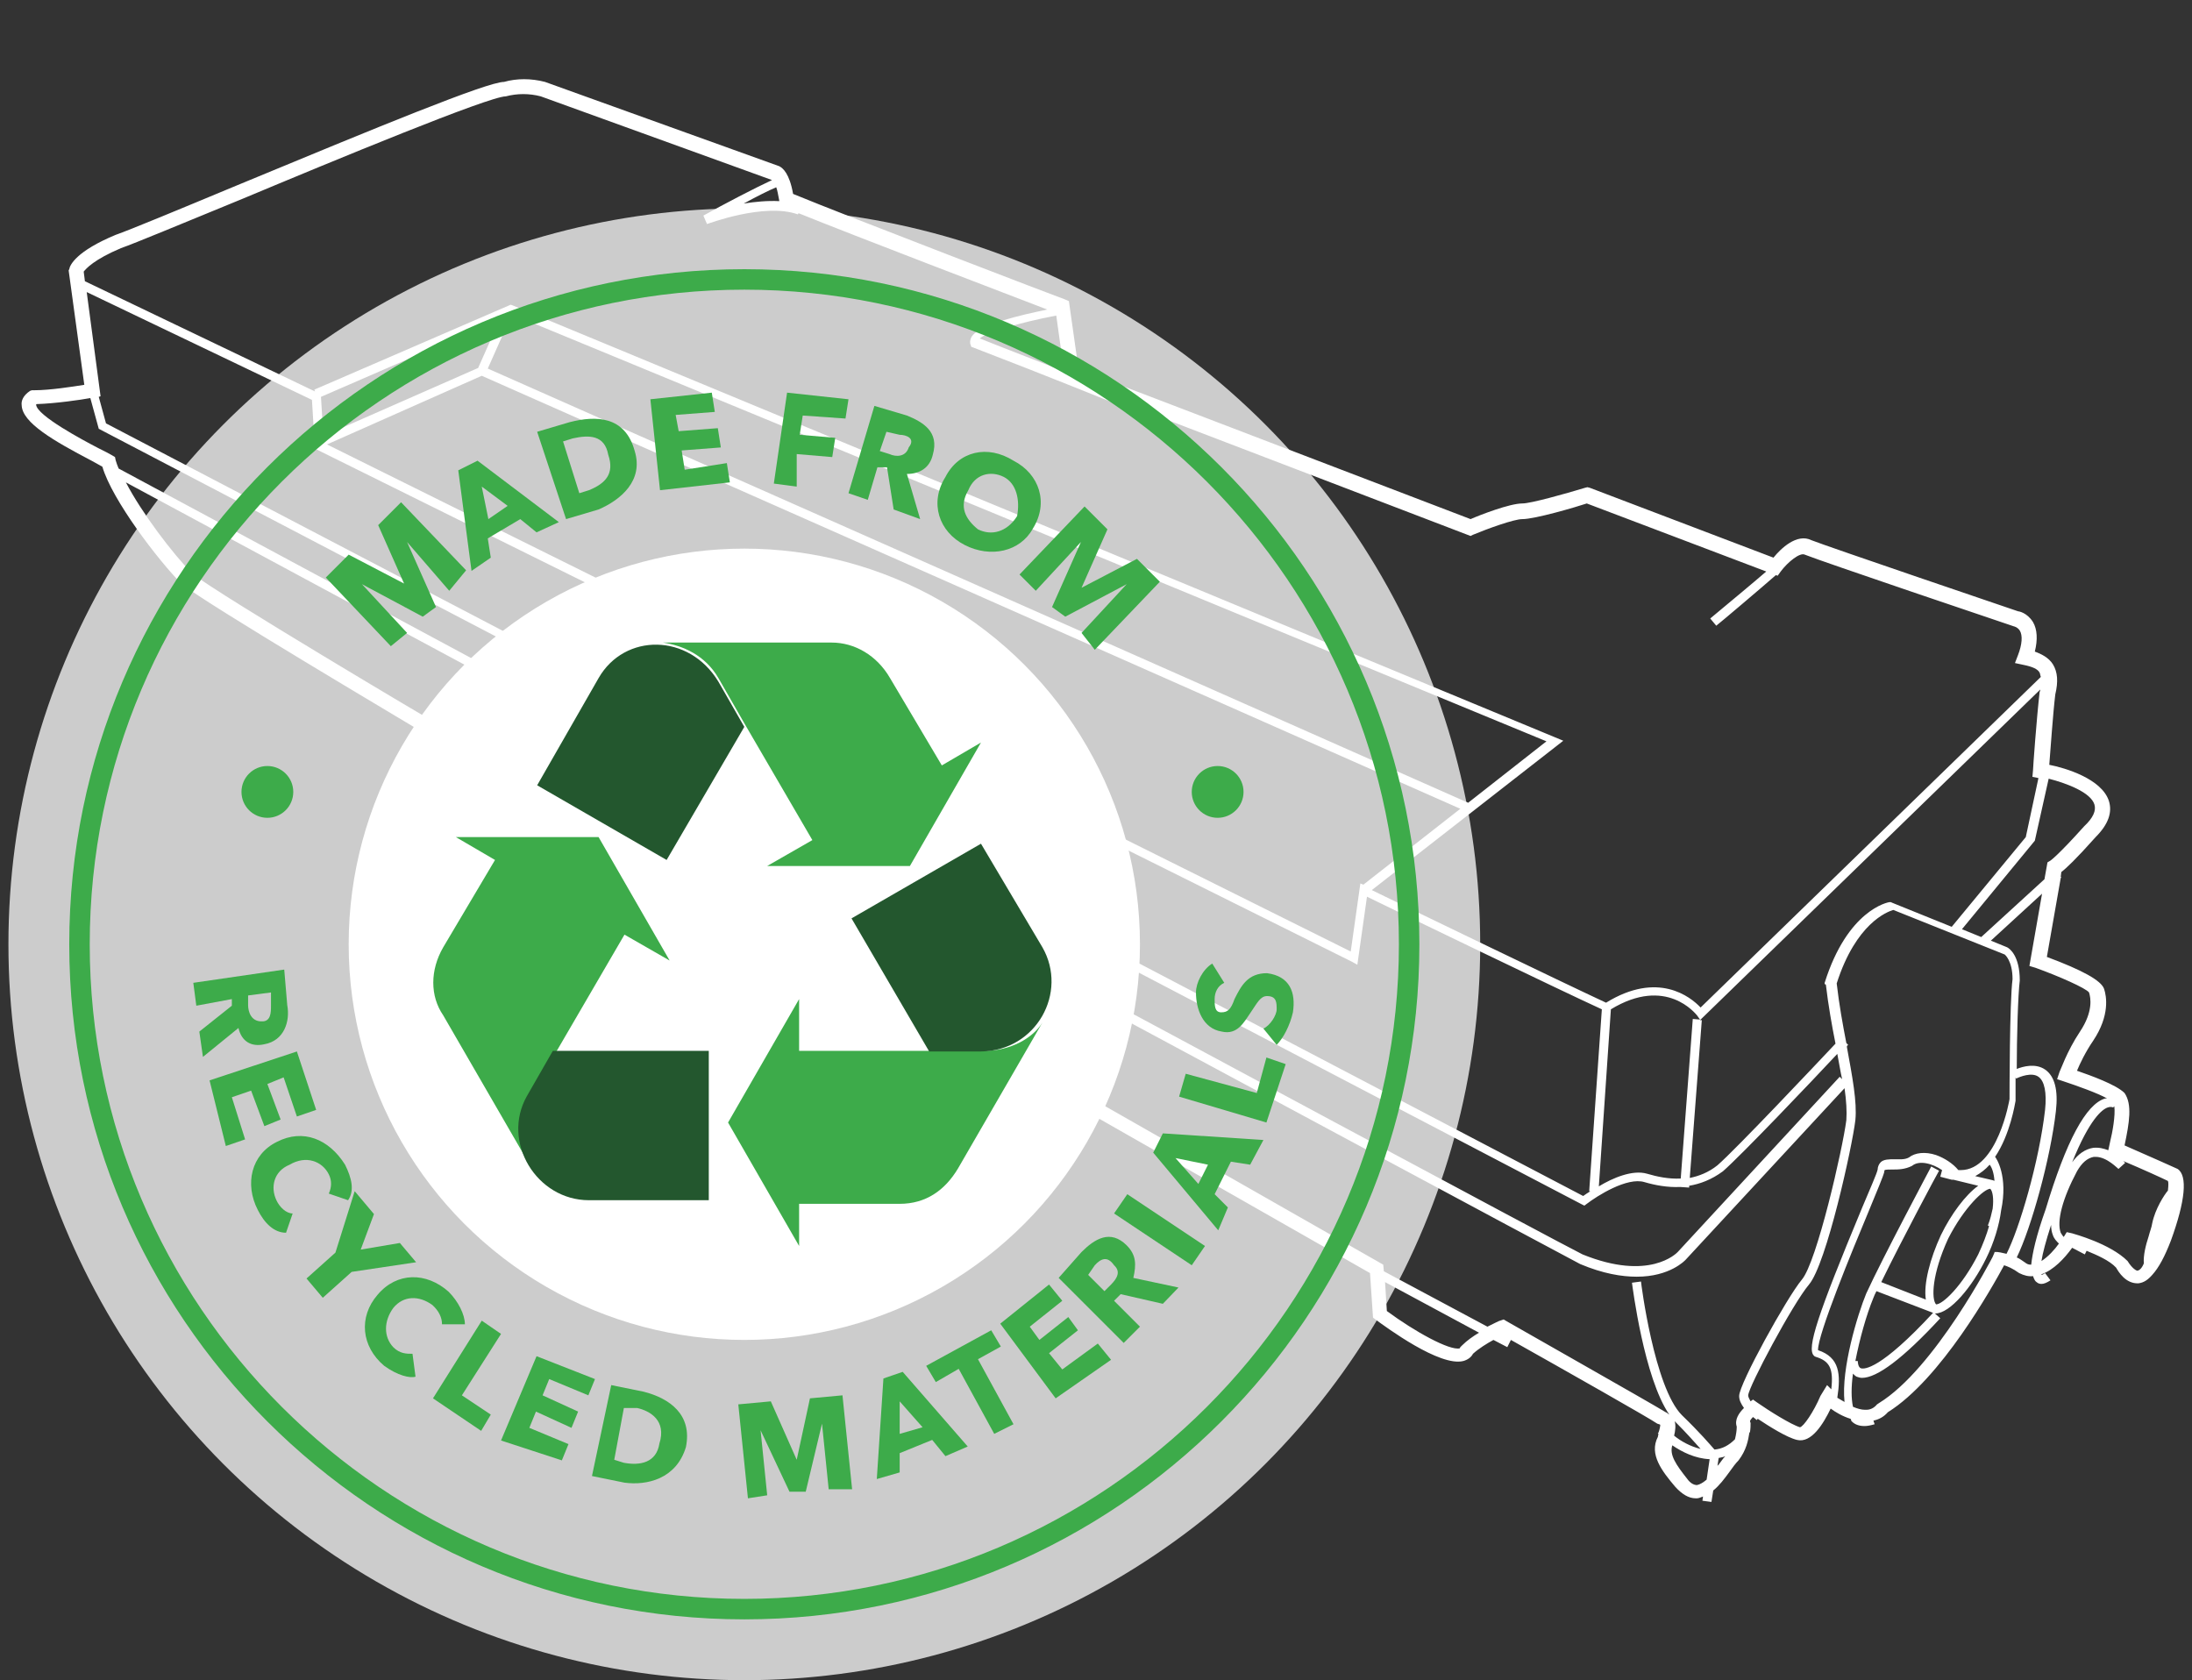
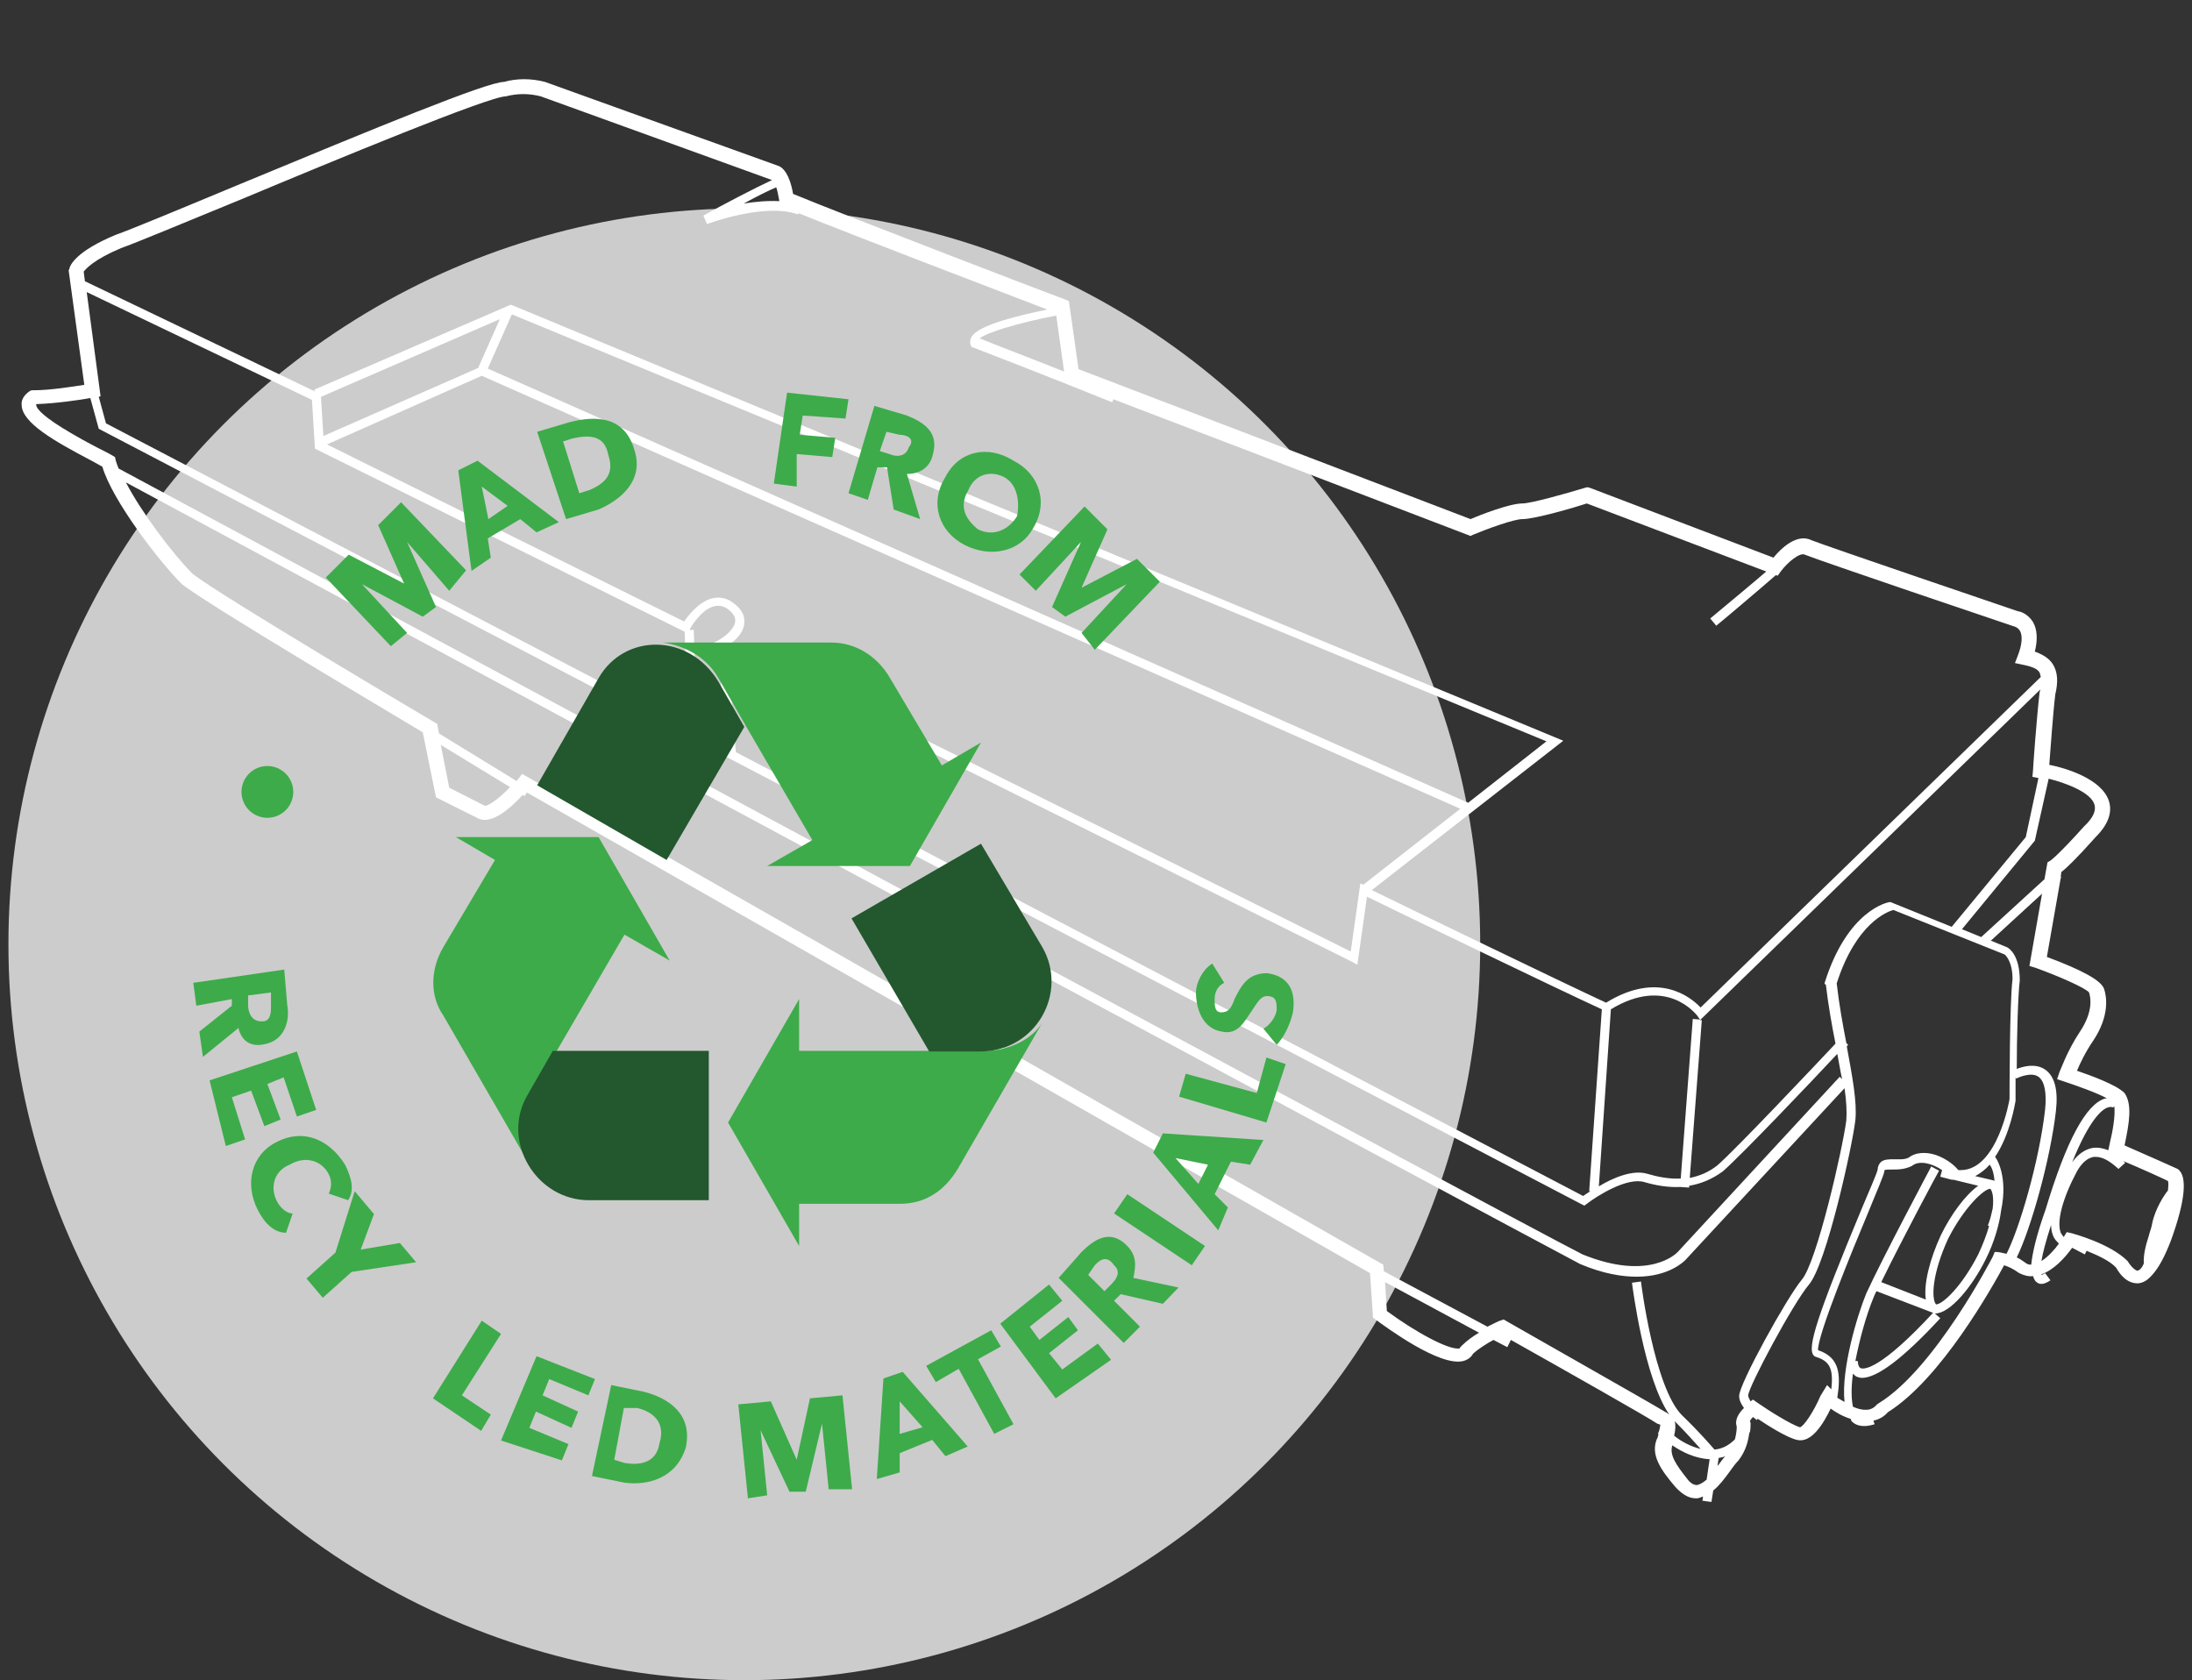
<svg xmlns="http://www.w3.org/2000/svg" version="1.1" id="圖層_1" x="0px" y="0px" viewBox="0 0 364 279" style="enable-background:new 0 0 364 279;" xml:space="preserve">
  <rect x="0" y="0" width="364" height="279" fill="#333333" stroke="none" />
  <style type="text/css">
	.st0{fill:#FFFFFF;}
	.st1{opacity:0.75;enable-background:new    ;}
	.st2{fill:#3DAB4A;}
	.st3{fill:#23572E;}
</style>
  <g>
    <path class="st0" d="M361.6,194.1c0,0-5.1-2.3-8.8-3.9l0,0c0.8-3.8,1.3-6.8,0-8.7c-1.4-1.4-5.6-2.9-7.9-3.7c0.5-1.2,1.4-3.1,2.7-5   c2.8-4.2,2.2-7.4,1.8-8.6c-0.5-1.4-3.6-3.1-9.5-5.3l2.3-13.1l0.1-0.1l-0.1-0.1l0.1-0.8c0.8-0.6,2.4-2.1,5.7-5.8   c2.1-2.1,2.8-4.1,2.2-6c-1.2-3.7-7.3-5.5-9.9-6c0.2-2.4,0.6-8.4,1-11.7c0.5-2.1,0.4-3.7-0.4-5c-0.7-1.1-1.9-1.7-3-2.1   c0.5-2,0.4-3.7-0.3-4.9c-1-1.6-2.4-1.8-2.5-1.8c-0.3-0.1-31.8-10.8-34.3-11.8c-2.4-1.2-5.1,1.4-6.3,2.9L264,81l-0.4-0.1l-0.4,0.1   c-3.3,1-9,2.6-10.4,2.6c-2.1,0-7,1.9-8.6,2.6l-65.1-24.9L177.5,50l-0.7-0.3c-0.4-0.1-36.4-13.9-45.1-17.5c-0.6-3.4-1.7-4.3-2.3-4.6   l-38.9-14c-2.3-0.6-4.7-0.6-6.8,0c-2.8,0-21,7.5-44.4,17.2c-9.6,4-17.8,7.4-20.1,8.2c-6.5,2.7-7.6,5-7.7,5.7l-0.1,0.2l2.6,19   c-1.9,0.3-5.7,0.9-8.3,0.9H5.3L5,64.9c-1.2,0.8-1.5,1.7-1.4,2.4c0.1,2.9,5.3,5.9,11.6,9.2c0.7,0.4,1.3,0.7,1.8,1   C18.6,83,26.3,93.1,30.2,97c4.6,3.6,35.7,22,40,24.6l2.2,10.8l7,3.5c2.2,1.1,5.4-1.7,7.4-3.9l0.3,0.2l0.4-0.6l140,79.8l0.5,7.4   l0.4,0.3c1.8,1.3,10.7,7.9,14.6,6.9c0.7-0.2,1.3-0.6,1.6-1.2c1-0.9,2.3-1.7,3.4-2.3l2.3,1.2l0.6-1.2c8.9,5,23.2,13.1,24.3,13.9   l0.3,0.1c0.1,0,0.2,0.1,0.2,0.1c0,0.2-0.1,0.8-0.3,1.3l-0.1,0.1c0,0,0.1,0.1,0.1,0.1l-0.1,0.5c-1.5,2.9,0.7,5.7,2.9,8.3   c1.1,1.2,2.2,1.9,3.4,1.9c0.1,0,0.1,0,0.2,0c0.3,0,0.7-0.2,1-0.3l-0.1,0.7l1.5,0.2l0.3-1.9c1-0.8,1.9-2,2.7-3.1   c0.5-0.7,1-1.4,1.5-1.9c1.3-1.7,1.6-3.3,1.8-4.6c0,0,0,0,0.1-0.1l0,0c0.1-0.6,0.1-1.1,0.1-1.4l0-0.1l-0.1-0.3   c0-0.1,0.2-0.4,0.5-0.7c0.3,0.2,0.5,0.4,0.6,0.5l0.2-0.2c1.8,1.2,4.8,3.1,6.5,3.5c2.4,0.6,4.4-2.7,5.6-5.2c0.8,0.6,2,1.3,3.3,1.7   c0.1,0.1,0.1,0.2,0.1,0.3c0.4,0.5,1.1,0.9,2.2,0.9c0.5,0,1-0.1,1.7-0.3l-0.2-0.6c0.9-0.2,1.7-0.6,2.4-1.4   c8.8-5.5,17.3-20.7,19.3-24.4c0.6,0.2,1.4,0.5,2.5,1.3c0.8,0.4,1.6,0.6,2.3,0.5c0.2,0.6,0.4,0.9,0.6,1c0.2,0.2,0.5,0.3,0.8,0.3   c0.4,0,0.9-0.2,1.5-0.6l-0.9-1.2c-0.4,0.3-0.6,0.3-0.6,0.3c0,0,0,0,0-0.1c2-0.7,3.8-2.6,5.1-4.4l2.1,1.1l0.3-0.6   c1.7,0.7,3.8,1.6,4.9,2.8c0.4,0.7,1.6,2.7,3.7,2.6c0.9-0.1,1.6-0.6,2.3-1.4c0,0,0,0,0,0l0,0c1.1-1.2,2.1-3.1,3.1-5.7   C362.9,199.4,363.3,195.2,361.6,194.1z M350.9,183.9l0.2-0.2c0.2,1.5-0.3,4.3-0.7,5.9l-0.3,1.4c-0.8-0.3-1.6-0.5-2.5-0.4   c-1.3,0.2-2.5,1-3.5,2.4c2.9-7.2,5-8.8,5.9-9.1C350.6,183.7,350.9,183.9,350.9,183.9z M347.8,133.6c0.3,1-0.2,2.2-1.7,3.6   c-4.4,4.9-5.6,5.7-5.6,5.7l-0.5,0.3l-0.5,2.8l-10.5,9.6l-3.2-1.3l12.1-14.7l2.3-10.3C343.3,130.1,347.2,131.6,347.8,133.6z    M303.2,163.5c0.4,3.4,1,6.8,1.6,9.8c-3.2,3.4-16.4,17.4-19.6,20.2c-1.5,1.2-3.1,1.8-4.6,2.1l2-26.2l-0.3,0l56.5-54.9   c0,0.1,0,0.2-0.1,0.4c-0.5,4.3-1.1,12.6-1.1,13l-0.1,1.1l1,0.2l-2.1,9.8l-12.3,14.9l-9.9-4l-0.2-0.1l-0.2,0c-0.3,0-7,1.3-10.8,13.4   l0,0.2L303.2,163.5z M14.4,48.5l37.4,17.9l0.5,8.1l61.4,30.4l0.5,15.9L17.6,70.3l-1.2-4.4l0.3-0.1L14.4,48.5z M226.4,146.9   l-0.5-0.2l-1.6,11.3l-102.9-51.2c1-0.7,2.2-2,2.2-3.5c0.1-1.3-0.7-2.5-2.3-3.5c-1-0.6-2.1-0.7-3.2-0.4c-2.1,0.6-3.8,2.8-4.5,3.8   L54.3,73.8L80,62.4l162.5,71.9L226.4,146.9z M119.5,106.2l-0.3,0.2l-0.1,0l0,0l-0.9,0.5l1,0.5l0.6,7.2l-4.1,5.2l-0.5-15.2l-0.7,0   l0.1-0.2c0,0,1.7-3.1,3.9-3.7c0.7-0.2,1.4-0.1,2,0.2c1.1,0.7,1.6,1.4,1.6,2.2C122,104.5,120.2,105.8,119.5,106.2z M243.8,133.3   L81,61.2l4-9l171.8,70.9L243.8,133.3z M79.4,61.1L53.7,72.4l-0.4-6.5L83,53L79.4,61.1z M120,116.8l0.6,7.3l-4.5-2.4L120,116.8z    M122.2,124.9l-0.8-9.9l0.2-0.2l-0.2-0.1l-0.6-6.6l103.7,51.6l0.9,0.5l1.6-11.3c5.3,2.6,32,15.5,39,18.7l-2.1,30.2l0.2,0   c-0.5,0.3-0.9,0.6-1.2,0.8L122.2,124.9z M267.5,167.6c9.2-5.6,14.1,0.8,14.3,1l0.5,0.7l-1.2-0.1l-2,26.5c-2,0.1-3.9-0.3-5.6-0.8   c-2.4-0.7-5.7,0.7-8,2.1L267.5,167.6z M175.4,52.4l1.3,9.3c-3.7-1.5-8.5-3.3-14-5.5C163.6,55.3,169.1,53.6,175.4,52.4z M128.9,31.1   c0.2,0.5,0.3,1.2,0.5,2.2l0,0.1c-2-0.1-4,0.1-5.9,0.4C125.7,32.6,127.7,31.6,128.9,31.1z M20.1,41.2c2.3-0.8,10.2-4.1,20.2-8.2   C55.6,26.6,81.2,16,84,16c1.9-0.5,3.9-0.5,5.8,0l38.4,13.9c-2.8,1.3-8,4-11.4,5.9l0.6,1.4c0.1,0,9.5-3.6,15.1-1.6l0.1-0.2   c9.4,3.8,34,13.2,41.3,16c-4.3,0.9-11.5,2.5-12.6,4.6c-0.2,0.4-0.3,0.9-0.1,1.3l0.1,0.3l0.3,0.1c13.8,5.3,23,9.1,23.1,9.1l0.2-0.5   l59.3,22.7l0.4-0.2c2.4-1,6.8-2.6,8.2-2.6c2.1,0,8.9-2,10.7-2.6l29.8,11.3c-2.2,1.9-6.3,5.3-9.3,7.8l1,1.2c0.9-0.7,7.5-6.3,9.9-8.4   l0.3,0.1l0.5-0.7c1.2-1.6,3.2-3.2,4-2.8c2.7,1.1,33.2,11.4,34.7,11.9c0,0,0.6,0.1,1,0.7c0.5,0.8,0.4,2.3-0.3,4.1l-0.5,1.3l1.4,0.3   c1.5,0.3,2.4,0.7,2.7,1.3c0.1,0.2,0.1,0.5,0.2,0.7l-56.5,54.9c-1.7-1.8-7.1-6.1-15.7-0.8c-6.9-3.2-33.4-16-38.9-18.7l31.8-24.8   L85.1,50.7l-0.3-0.1L52.2,64.7l0.1,0.3L14.1,46.7l-0.2-1.6C14.3,44.6,15.6,43.1,20.1,41.2z M16.3,74.4C13.8,73.1,6.1,69,6,67.2   c0,0,0-0.1,0.1-0.1c3.1-0.1,7.3-0.7,8.9-1l1.4,5.1l97.9,51.2l0,1.5l0.8-1.1l147.6,77.2l0.4,0.2l0.4-0.3c1.7-1.3,6.7-4.5,9.6-3.6   c1.7,0.5,3.8,0.9,5.9,0.8l0,0l1.5,0.1l0-0.3c1.8-0.3,3.7-1,5.6-2.4c3.1-2.7,14.9-15.1,19-19.5c0.3,1.5,0.5,2.9,0.8,4.2l-0.4-0.4   l-26.9,29.1c-0.2,0.2-4.7,4.9-15.8,0.4C252.1,202.9,38.2,87.7,19.7,77.8c-0.2-0.5-0.4-1-0.5-1.4l-0.1-0.5l-0.5-0.3   C18.1,75.3,17.3,74.9,16.3,74.4z M80.5,133.8l-5.9-3l-1.4-7.1l11.5,7C82.8,132.7,81,133.9,80.5,133.8z M242.8,223.4l-0.3,0.3   l-0.1,0.2c-1.7,0.4-7.5-2.8-12.1-6.2l-0.3-4.8l15.6,8.4C244.6,221.9,243.6,222.6,242.8,223.4z M250.2,219.4l-0.5-0.3l-0.6,0.2   c-0.1,0-0.9,0.4-2.1,1l-17.2-9.2l-0.1-1.1L86.7,128.5l-0.6,0.8c-0.1,0.1-0.2,0.2-0.3,0.4l-12.9-7.9l-0.3-1.6l-0.5-0.3   c-0.4-0.2-35.5-21-40.1-24.6c-3.3-3.3-8.5-10.2-11.1-15.2c27.4,14.8,231,124.3,241.5,129.8c3.8,1.6,6.9,2.1,9.4,2.1   c5.5,0,8-2.7,8.1-2.8l26.4-28.5c0.3,2.1,0.4,3.9,0.3,5.3c-0.6,4.7-4.9,23.6-7.4,26.5c-2.5,3-10.4,17.3-10.4,19.3   c0,0.7,0.3,1.3,0.8,2c-0.8,0.8-1.6,1.9-1.2,3.1c0,0.6-0.1,1.3-0.3,2.1c-1,1-2.1,1.6-3.4,1.7c0,0,0,0,0,0c-0.8-0.9-2.3-2.7-5.4-5.7   c-4.6-4.6-6.8-22-6.8-22.2l-1.5,0.2c0.1,0.7,2,15.8,6.2,21.9c-0.2-0.1-0.3-0.3-0.6-0.4C274,232.9,251.2,220,250.2,219.4z    M282.4,240.6c-1.7-0.4-3.3-1.3-4.4-2.2c0.2-0.8,0.3-1.7,0.1-2.4c0,0,0.1,0.1,0.1,0.1C280.2,238.1,281.5,239.6,282.4,240.6z    M281.8,246.6C281.8,246.6,281.8,246.6,281.8,246.6c-0.5,0-1.1-0.3-1.6-1c-1.9-2.4-3-4-2.5-5.6c1.6,1.1,3.8,2.2,6.2,2.3l-0.5,3.4   C282.8,246.2,282.3,246.5,281.8,246.6z M285.2,243.4l0.2-1.3c0.4-0.1,0.7-0.1,1.1-0.3c-0.4,0.4-0.7,0.9-1.1,1.4   C285.3,243.3,285.2,243.4,285.2,243.4z M302.3,231.8c-1.1,2.6-2.8,5.1-3.4,5.2c-1.4-0.4-5.1-2.7-7.1-4.1l-0.7-0.5l-0.4,0.3   c-0.2-0.4-0.4-0.7-0.4-1c0.1-1.5,7.4-15.2,10.1-18.4c2.9-3.4,7.2-23,7.7-27.3c0.3-3-0.5-7.2-1.4-12.1c0-0.1,0-0.1,0-0.2   c0.1-0.1,0.2-0.2,0.2-0.2l-0.3-0.3c-0.6-3.1-1.2-6.4-1.6-9.9c3.2-10,8.4-11.9,9.4-12.2l18.5,7.4c0,0,1.3,1,1.3,4.1   c-0.5,3.8-0.5,19.4-0.5,19.9c0,0.1-2,11.8-8.1,11.8c-0.1,0-0.3,0-0.4,0c-0.9-1.1-2.3-2-3.7-2.5c-1.8-0.6-3.5-0.4-4.5,0.4   c-0.7,0.4-1.6,0.3-2.4,0.3c-0.9,0-1.8,0-2.3,0.5c-0.3,0.3-0.5,0.8-0.5,1.2c-0.1,0.6-1.3,3.3-2.6,6.4c-7.4,17.8-9.2,23.3-8,24.5   l0.1,0.1l0.2,0.1c2.3,0.7,3,1.9,2.6,5.4l-0.7-0.7L302.3,231.8z M321,218C321,218,321,218,321,218c-8.7,9.4-11.4,9.4-12,9.2   c-0.5-0.2-0.5-1.2-0.5-1.2l-0.4,0c0.7-3.6,1.8-7.6,3-10.5c0.1-0.3,0.3-0.7,0.5-1.1L321,218L321,218L321,218z M323.5,205.7   c2.7-5.3,6-8.3,7-8.3c0,0,0,0,0,0c0.4,0.4,0.6,1.6,0.4,3.3c-0.2,0.9-0.4,1.8-0.8,2.8l0.2,0.1c-0.4,1.4-1,3-1.8,4.7   c-2.7,5.3-5.9,8.3-7,8.3c0,0,0,0,0,0C320.7,215.7,320.8,211.6,323.5,205.7z M331.2,196.1L331.2,196.1c-0.1-0.1-0.1,0-0.2-0.1l0,0   l-3-0.7c0.9-0.5,1.7-1.1,2.4-1.9C330.8,193.9,331.1,194.8,331.2,196.1z M305.1,232.1c0.6-3.9,0.4-6.7-3.2-7.9   c-0.1-2.5,5.7-16.6,8.3-22.8c1.6-3.9,2.5-6,2.7-6.8c0-0.2,0-0.3,0.1-0.3c0.1-0.1,0.8-0.1,1.3-0.1c0.9,0,2,0,3.2-0.6   c1.2-1,3.4-0.4,5,0.7l-0.3,1.1l1.9,0.5l0,0l0.3,0l4.1,1c-2.1,1.5-4.5,4.7-6.2,8.2c-1.8,3.9-2.9,8.1-2.5,10.7l-7.4-2.9   c3.3-6.8,9.5-18.4,9.6-18.5l-1.3-0.7c-0.1,0.2-8.1,15.2-10.8,21.1c-1.4,3.4-4.2,12.5-3.6,18C305.8,232.5,305.4,232.3,305.1,232.1z    M331.2,208l-0.3,0.7c-0.1,0.2-9.6,18.6-18.9,24.3l-0.3,0.2c-0.5,0.6-1.1,0.9-1.8,0.9c-0.1,0-0.1,0-0.2,0c-0.6,0-1.3-0.2-2-0.5   c-0.3-1.4-0.3-3.3,0-5.5c0.2,0.2,0.4,0.4,0.6,0.5c0.3,0.1,0.6,0.2,0.9,0.2c2.5,0,6.8-3.2,13-9.9l-0.9-0.8c0,0,0.1,0,0.1,0   c2.4,0,6.1-4.4,8.4-9.1c1.3-2.6,2.2-5.6,2.5-8c1.2-5.7-0.8-8.7-1-8.9c2.5-3.7,3.3-8.8,3.4-9.3c0-0.1,0-1.6,0-3.9l0.1,0.2   c0.6-0.3,2.6-1.1,3.7-0.3c1,0.7,1.4,2.6,1.1,5.5c-1,8.7-4.3,19.8-6.4,23.9c-0.8-0.2-1.4-0.3-1.5-0.3H331.2z M336.5,209.8   c-0.6-0.4-1.1-0.8-1.6-1c2.4-4.9,5.6-16.4,6.5-24.3c0.4-3.5-0.2-5.8-1.8-6.9c-1.6-1.1-3.7-0.5-4.7-0.1c0-5.1,0.2-12.3,0.5-14.7   c0-4.1-1.7-5.3-2.1-5.5l-2.7-1.1l8.5-7.8l-2.1,12l1,0.3c3.9,1.4,8.4,3.4,8.9,4.1c0.3,0.9,0.7,3.2-1.5,6.5c-2.2,3.3-3.3,6.6-3.4,6.7   l-0.4,1.2l1.2,0.4c2.1,0.7,5.5,1.9,7.1,2.8c-0.1,0-0.2,0-0.3,0c-3.2,0.9-6.5,7.1-9.9,18.4c-1.6,4.5-2.2,7.3-2.4,9.2   C337.1,210,336.8,210,336.5,209.8z M339,209.4c0.2-1.3,0.7-3.2,1.6-6c0,0.6,0.1,1.2,0.3,1.7c0.2,0.6,0.6,1,1,1.4   C341.2,207.5,340.1,208.7,339,209.4z M354.9,211c-0.1,0-0.8-0.3-1.6-1.6c-2.9-2.9-8.9-4.5-9.2-4.6l-0.9-0.2l-0.5,0.8c0,0,0,0,0,0   c-0.2-0.2-0.3-0.4-0.5-0.7c-0.7-1.9,0.3-5.7,2.7-10.2c0.8-1.4,1.7-2.2,2.8-2.4c0.1,0,0.2,0,0.3,0c1.9,0,3.7,2,3.8,2l1.1-1   c0,0-0.2-0.2-0.3-0.3c3.1,1.3,6.6,2.9,7.4,3.3c0.1,0.2,0.1,0.7,0,1.6c-0.6,0.7-2.1,3-2.6,5.4c-0.1,0.7-0.4,1.4-0.6,2.2   c-0.5,1.5-0.9,3.2-0.8,4.5C355.6,210.8,355.1,211,354.9,211z" />
    <g class="st1">
      <ellipse class="st0" cx="123.6" cy="156.8" rx="122.2" ry="122.2" />
    </g>
    <g>
-       <ellipse class="st0" cx="123.6" cy="156.8" rx="65.7" ry="65.7" />
-     </g>
+       </g>
    <g>
-       <path class="st2" d="M123.6,268.9c-61.8,0-112.1-50.3-112.1-112.1S61.8,44.7,123.6,44.7S235.7,95,235.7,156.8    S185.4,268.9,123.6,268.9z M123.6,48.1c-59.9,0-108.7,48.8-108.7,108.7s48.8,108.7,108.7,108.7c59.9,0,108.7-48.8,108.7-108.7    S183.5,48.1,123.6,48.1z" />
-     </g>
+       </g>
    <g>
      <g>
        <g id="_x3C_Radial_Repeat_x3E__00000071522247680072086530000015061516639256133508_">
          <g>
            <path class="st2" d="M88.1,182.1l4.3-7.5l0,0l11.3-19.4l7.5,4.3L99.4,139H75.7l6.5,3.8l-8.6,14.5c-2.2,3.8-2.2,8.1,0,11.3       l14,24.2l0,0C85.9,190.2,85.9,185.8,88.1,182.1z" />
          </g>
          <g>
            <path class="st3" d="M97.8,199.3h19.9v-24.8H91.8l-4.3,7.5C83.2,189.6,89.1,199.3,97.8,199.3z" />
          </g>
        </g>
        <g id="_x3C_Radial_Repeat_x3E__00000132786614769399659830000010166816597666803846_">
          <g>
            <path class="st2" d="M119.3,112.6l4.3,7.5l0,0l11.3,19.4l-7.5,4.3h23.7l11.8-20.5l-6.5,3.8l-8.6-14.5c-2.2-3.8-5.9-5.9-9.7-5.9       h-28l0,0C113.4,107.2,117.1,108.8,119.3,112.6z" />
          </g>
          <g>
            <path class="st3" d="M99.4,112.6l-10.2,17.8l21.5,12.4l12.9-22.1l-4.3-7.5C114.4,105.1,103.7,105.1,99.4,112.6z" />
          </g>
        </g>
        <g id="_x3C_Radial_Repeat_x3E__00000109746312146731586690000011191963999592001175_">
          <g>
            <path class="st2" d="M163.4,174.5h-8.6l0,0h-22.1v-8.6l-11.8,20.5l11.8,20.5v-7h16.7c4.3,0,7.5-2.2,9.7-5.9l14-24.2l0,0       C171.5,172.4,167.8,174.5,163.4,174.5z" />
          </g>
          <g>
            <path class="st3" d="M173.1,157.3l-10.2-17.2l-21.5,12.4l12.9,22.1h8.6C172.1,174.5,177.4,164.8,173.1,157.3z" />
          </g>
        </g>
      </g>
      <g>
        <g>
          <path class="st2" d="M74.6,98.1l-7-8.1l0,0l4.8,10.8l-2.2,1.6L60.1,97l0,0l7.5,8.1l-2.7,2.2L54.1,95.9l3.8-3.8l9.2,4.8l0,0      l-4.3-9.7l3.8-3.8l10.8,11.3L74.6,98.1z" />
        </g>
        <g>
          <path class="st2" d="M89.1,88.4l-2.7-2.2l-5.4,3.2l0.5,3.2l-3.2,2.2l-2.2-16.7l3.2-1.6l13.5,10.2L89.1,88.4z M80,80.8l1.1,5.4      l3.2-2.2L80,80.8z" />
        </g>
        <g>
          <path class="st2" d="M99.4,84.6L94,86.2l-4.8-14.5l5.4-1.6c4.3-1.1,9.2-1.1,10.8,4.8C106.9,79.8,103.1,83,99.4,84.6z M95.1,72.8      l-1.6,0.5l2.7,8.6l1.6-0.5c2.7-1.1,4.3-2.7,3.2-5.9C100.4,72.2,97.8,72.2,95.1,72.8z" />
        </g>
        <g>
-           <path class="st2" d="M109.6,81.4L108,66.3l10.2-1.1l0.5,3.2l-6.5,0.5l0.5,2.7l6.5-0.5l0.5,3.2l-6.5,0.5l0.5,3.2l7-1.1l0.5,3.2      L109.6,81.4z" />
-         </g>
+           </g>
        <g>
          <path class="st2" d="M133.3,69l-0.5,3.2l5.9,0.5l-0.5,3.2l-5.9-0.5v5.4l-3.8-0.5l2.2-15.1l10.2,1.1l-0.5,3.2L133.3,69z" />
        </g>
        <g>
          <path class="st2" d="M148.4,84.6l-1.1-7h-1.6l-1.6,5.4l-3.2-1.1l4.3-14.5l5.4,1.6c2.7,1.1,5.4,2.7,4.3,6.5      c-0.5,2.2-2.2,3.2-4.3,3.2l2.2,7.5L148.4,84.6z M149.4,72.2l-2.2-0.5l-1.1,3.2l1.6,0.5c1.1,0.5,2.7,0.5,3.2-1.1      C152.1,72.8,150.5,72.2,149.4,72.2z" />
        </g>
        <g>
          <path class="st2" d="M160.2,90.5c-4.3-2.2-5.9-7-3.2-11.3c2.2-4.3,7-5.4,11.3-2.7c4.3,2.2,5.9,7,3.2,11.3      C169.4,91.6,164.5,92.7,160.2,90.5z M166.7,79.2c-2.2-1.1-4.8-0.5-5.9,2.2c-1.6,2.7-0.5,4.8,1.6,6.5c2.2,1.1,4.8,0.5,6.5-2.2      C169.4,83,168.8,80.3,166.7,79.2z" />
        </g>
        <g>
          <path class="st2" d="M179.6,105.1l7.5-8.1l0,0l-10.2,5.4l-2.2-1.6l4.8-10.8l0,0l-7.5,8.1l-2.7-2.7l10.8-11.3l3.8,3.8l-4.3,9.7      l0,0l9.2-4.8l3.8,3.8l-10.8,11.3L179.6,105.1z" />
        </g>
      </g>
      <g>
        <g>
          <path class="st2" d="M33.1,171.3l5.4-4.3v-1.1l-5.9,1.1l-0.5-3.8l15.1-2.2l0.5,5.9c0.5,2.7-0.5,5.9-3.8,6.5      c-2.2,0.5-3.8-0.5-4.3-2.7l-5.9,4.8L33.1,171.3z M45,167v-2.2l-3.8,0.5v1.6c0,1.1,0.5,2.7,2.2,2.7C45,169.7,45,168.1,45,167z" />
        </g>
        <g>
          <path class="st2" d="M34.8,179.4l14.5-4.8l3.2,9.7l-3.2,1.1l-2.2-6.5l-2.7,1.1l2.2,5.9l-2.7,1.1l-2.2-5.9l-3.2,1.1l2.2,7      l-3.2,1.1L34.8,179.4z" />
        </g>
        <g>
          <path class="st2" d="M42.8,200.9c-2.2-4.3-1.1-9.2,3.2-11.3c4.3-2.2,8.6-0.5,11.3,3.8c1.1,2.2,1.6,4.3,0.5,5.9l-3.2-1.1      c0.5-1.1,0.5-2.2,0-3.2c-1.1-2.2-3.8-3.2-6.5-1.6c-2.7,1.1-3.2,3.8-2.2,5.9c0.5,1.1,1.6,2.2,2.7,2.2l-1.1,3.2      C45.5,204.7,43.9,203.1,42.8,200.9z" />
        </g>
        <g>
          <path class="st2" d="M58.4,211.2l-4.8,4.3l-2.7-3.2l4.8-4.3l3.2-10.2l3.2,3.8l-2.2,5.9l6.5-1.1l2.7,3.2L58.4,211.2z" />
        </g>
        <g>
-           <path class="st2" d="M63.8,226.8c-3.8-3.2-4.3-8.1-1.1-11.8c3.2-3.8,8.1-3.8,11.8-0.5c1.6,1.6,2.7,3.8,2.7,5.4h-3.8      c0-1.1-0.5-2.2-1.6-3.2c-2.2-1.6-4.8-1.6-6.5,0.5c-1.6,2.2-1.6,4.8,0,6.5c1.1,1.1,2.2,1.1,3.2,1.1l0.5,3.8      C68.1,228.9,66,228.4,63.8,226.8z" />
-         </g>
+           </g>
        <g>
          <path class="st2" d="M71.9,232.2l8.1-12.9l3.2,2.2l-6.5,10.2l4.8,3.2l-1.6,2.7L71.9,232.2z" />
        </g>
        <g>
          <path class="st2" d="M83.2,239.2l5.9-14l9.7,3.8l-1.1,2.7l-6.5-2.7l-1.1,2.7l5.9,2.7l-1.1,2.7l-5.9-2.7l-1.1,2.7l6.5,2.7      l-1.1,2.7L83.2,239.2z" />
        </g>
        <g>
          <path class="st2" d="M103.7,246.2l-5.4-1.1l3.2-15.1l5.4,1.1c4.3,1.1,8.1,3.8,7,9.2C112.3,245.6,107.4,246.7,103.7,246.2z       M105.8,233.8h-2.2l-1.6,8.6l1.6,0.5c2.7,0.5,5.4,0,5.9-3.2C110.7,235.9,108,234.3,105.8,233.8z" />
        </g>
        <g>
          <path class="st2" d="M137.6,247.2l-1.1-10.8l0,0l-2.7,11.3h-2.7l-4.8-10.2l0,0l1.1,10.8l-3.2,0.5l-1.6-15.6l5.4-0.5l4.3,9.7l0,0      l2.2-10.2l5.4-0.5l1.6,15.6H137.6z" />
        </g>
        <g>
          <path class="st2" d="M157,241.8l-2.2-2.7l-5.4,2.2v3.2l-3.8,1.1l1.1-16.7l3.2-1.1l10.8,12.4L157,241.8z M149.4,232.7v5.4      l3.8-1.1L149.4,232.7z" />
        </g>
        <g>
          <path class="st2" d="M162.4,225.7l5.9,10.8l-3.2,1.6l-5.9-10.8l-3.8,2.2l-1.6-2.7l10.8-5.9l1.6,2.7L162.4,225.7z" />
        </g>
        <g>
          <path class="st2" d="M175.3,232.2l-9.2-12.4l8.1-6.5l2.2,2.7l-5.4,4.3l1.6,2.2l4.8-3.8l1.6,2.2l-4.8,3.8l2.2,2.7l5.9-4.3      l2.2,2.7L175.3,232.2z" />
        </g>
        <g>
          <path class="st2" d="M193.1,216.5l-7-1.6L185,216l4.3,4.3l-2.7,2.7l-10.8-10.8l3.8-4.3c2.2-2.2,4.8-3.8,7.5-1.1      c1.6,1.6,1.6,3.2,1.1,5.4l7.5,1.6L193.1,216.5z M181.8,210.1l-1.1,1.6l2.7,2.7l1.1-1.1c1.1-1.1,1.6-2.2,0.5-3.2      C183.9,208.5,182.8,209,181.8,210.1z" />
        </g>
        <g>
          <path class="st2" d="M197.9,210.1l-12.9-8.6l2.2-3.2l12.9,8.6L197.9,210.1z" />
        </g>
        <g>
          <path class="st2" d="M207.6,193.4l-3.2-0.5l-2.7,5.4l2.2,2.2l-1.6,3.8l-10.8-12.9l1.6-3.2l16.7,1.1L207.6,193.4z M195.2,192.3      l3.8,4.3l1.6-3.2L195.2,192.3z" />
        </g>
        <g>
          <path class="st2" d="M210.3,186.4l-14.5-4.3l1.1-3.8l11.8,3.2l1.6-5.9l3.2,1.1L210.3,186.4z" />
        </g>
        <g>
          <path class="st2" d="M203.3,163.2c-1.1,0.5-1.6,1.6-1.6,2.7c0,1.1,0,2.2,1.1,2.2c1.1,0,1.6-0.5,2.2-2.2c1.1-2.2,2.2-4.3,5.4-4.3      c3.8,0.5,4.8,3.2,4.3,6.5c-0.5,2.2-1.6,4.3-2.7,5.4l-2.2-2.7c1.1-0.5,2.2-2.2,2.2-3.2c0-1.1,0-2.2-1.6-2.2      c-1.1,0-1.6,1.1-2.7,2.7s-2.2,3.8-4.8,3.2c-3.2-0.5-4.3-3.8-4.3-6.5c0-1.6,1.1-3.8,2.7-4.8L203.3,163.2z" />
        </g>
      </g>
      <g>
        <g>
          <circle class="st2" cx="44.4" cy="131.5" r="4.3" />
        </g>
        <g>
-           <circle class="st2" cx="202.2" cy="131.5" r="4.3" />
-         </g>
+           </g>
      </g>
    </g>
  </g>
</svg>